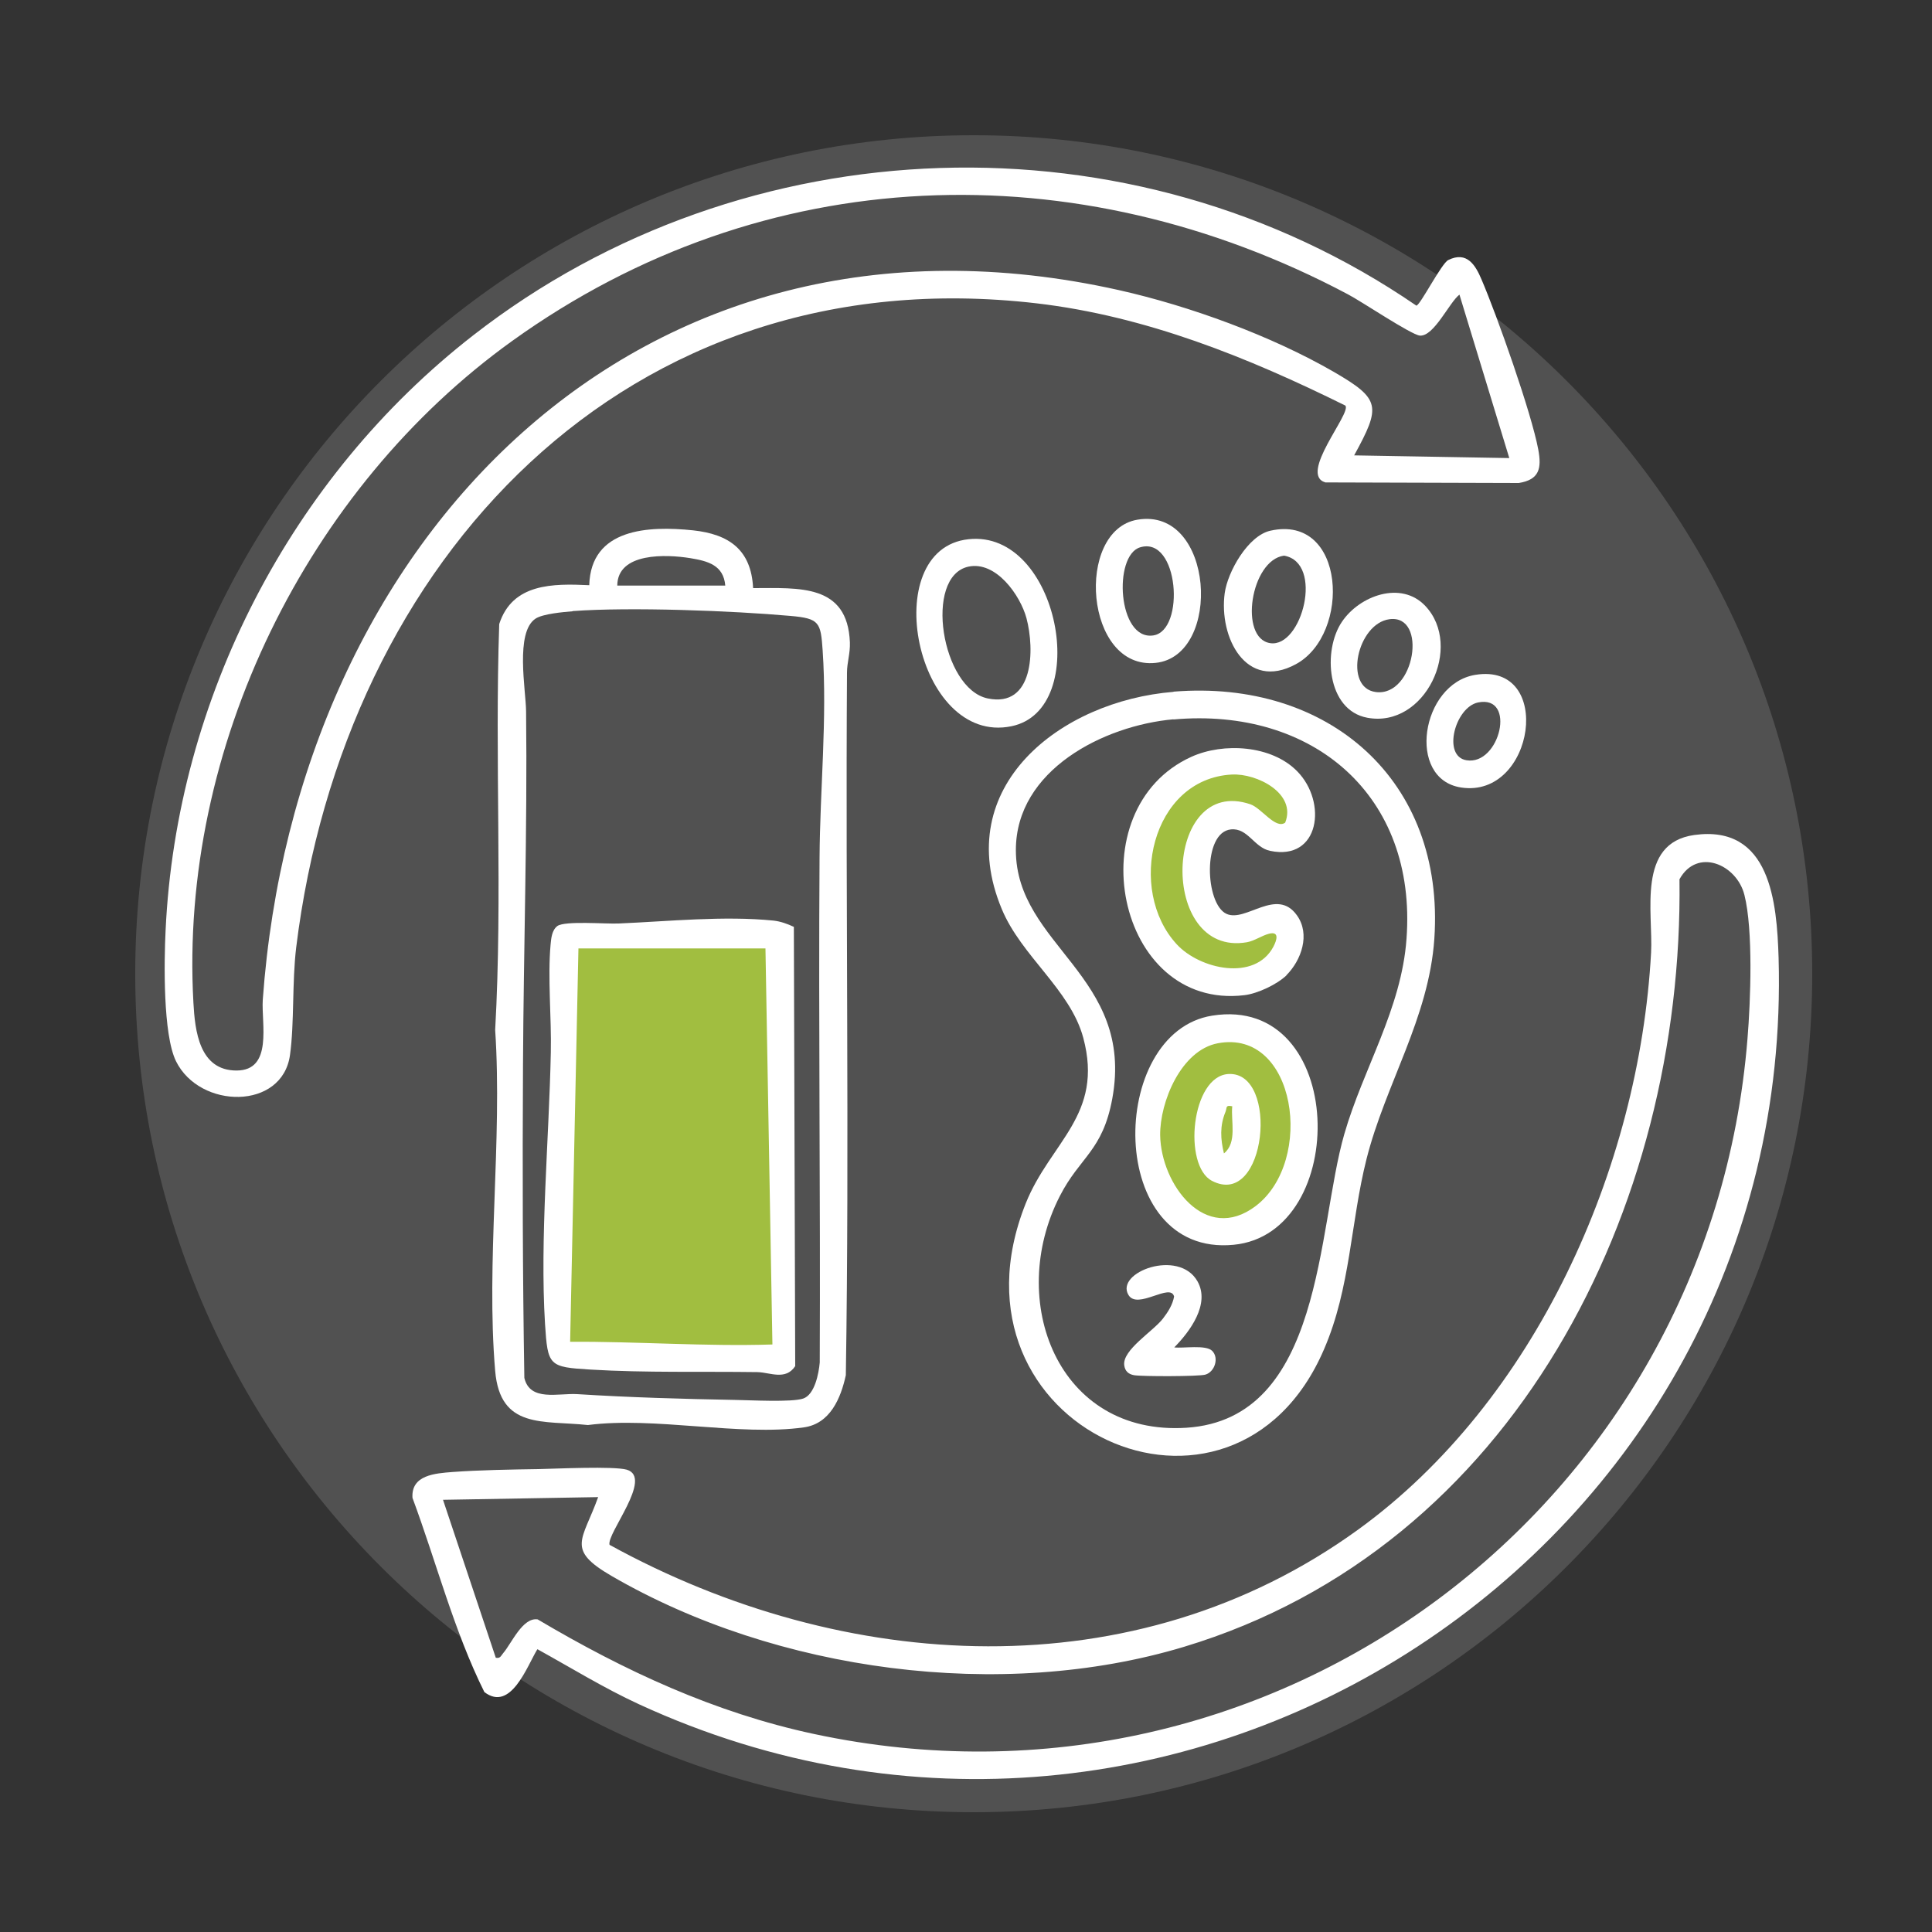
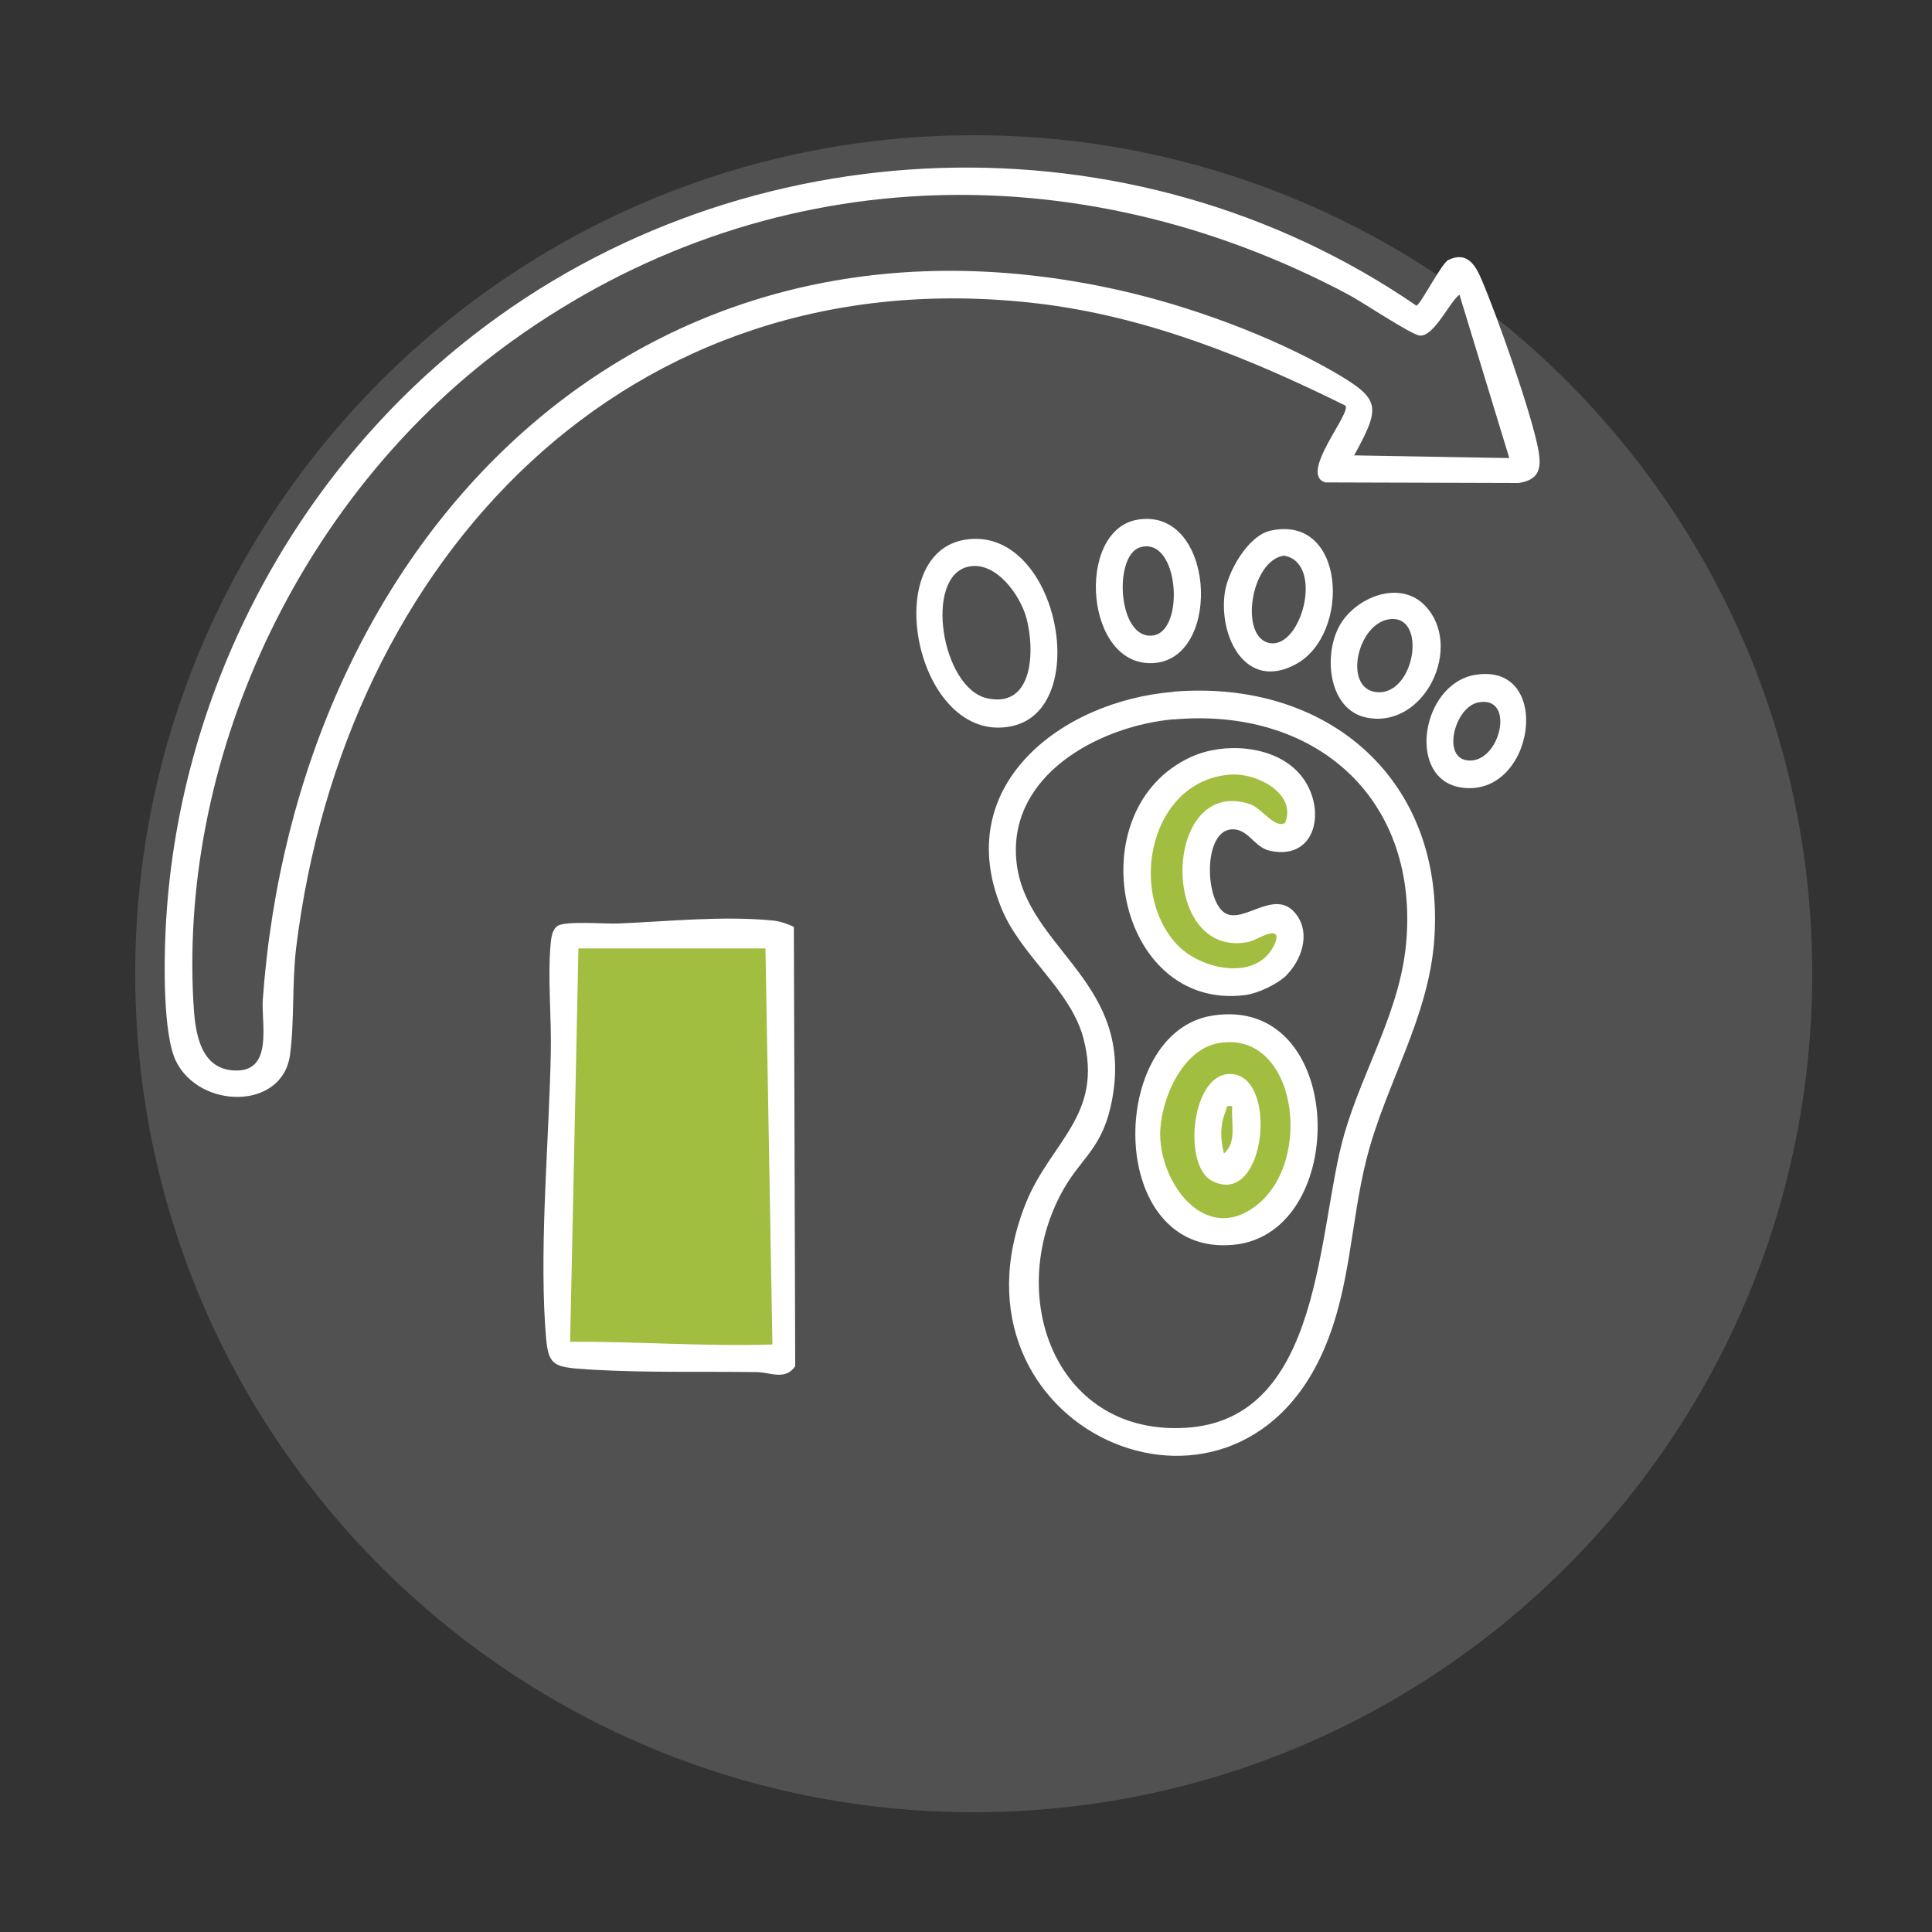
<svg xmlns="http://www.w3.org/2000/svg" width="100" height="100" viewBox="0 0 100 100" fill="none">
  <rect x="0" y="0" width="100" height="100" fill="#333333" stroke="none" />
  <path d="M29.05 48.34L28.77 69.62L40.071 70.38L39.98 48.6L29.05 48.34Z" fill="#91B31E" />
-   <path d="M27.81 85.37C27.28 86.24 26.44 88.63 25.07 87.58C23.49 84.4 22.59 80.87 21.35 77.53C21.27 76.34 22.53 76.26 23.43 76.19C24.76 76.09 26.51 76.06 27.87 76.04C28.79 76.02 31.76 75.88 32.44 76.07C33.83 76.48 31.38 79.39 31.55 79.96C43.68 86.63 58.72 87.56 70.3 79.17C79.45 72.54 84.85 60.47 85.46 49.31C85.57 47.22 84.71 43.64 87.69 43.22C91.64 42.67 91.97 46.71 92.06 49.58C92.94 80.27 60.99 101.08 33.07 88.21C31.25 87.37 29.55 86.32 27.83 85.37H27.81ZM25.64 85.8C25.9 85.86 25.92 85.71 26.05 85.56C26.48 85.06 27.05 83.7 27.83 83.82C32.32 86.48 36.99 88.65 42.13 89.75C65.97 94.85 88.51 77.92 90.45 53.76C90.61 51.82 90.75 48.14 90.29 46.32C89.89 44.73 87.84 43.86 86.93 45.51C87.15 62.55 78.37 80.09 61.28 85.24C51.82 88.09 40.19 86.52 31.67 81.58C29.27 80.19 30.15 79.75 30.96 77.49L22.93 77.63L25.66 85.8H25.64Z" fill="white" />
  <path d="M69.651 21C64.601 18.5 59.311 16.36 53.651 15.7C32.401 13.23 17.791 29.01 15.331 49.04C15.111 50.87 15.241 52.92 15.011 54.6C14.621 57.47 10.341 57.42 9.111 54.93C8.431 53.55 8.491 49.78 8.571 48.16C9.131 36.15 15.061 24.69 24.501 17.35C38.551 6.41 58.601 5.72 73.311 15.82C73.511 15.8 74.611 13.63 74.961 13.46C75.931 12.98 76.371 13.73 76.681 14.46C77.481 16.32 79.271 21.38 79.621 23.27C79.801 24.24 79.681 24.83 78.611 25L68.601 24.97C67.201 24.56 69.941 21.41 69.641 21H69.651ZM75.541 15.25C75.021 15.64 74.221 17.43 73.491 17.37C73.041 17.33 70.441 15.58 69.761 15.23C55.721 7.78 39.541 8.29 26.521 17.64C15.891 25.27 9.271 38.72 10.011 51.9C10.091 53.35 10.311 55.41 12.241 55.41C14.141 55.41 13.521 52.98 13.601 51.75C15.311 27.98 32.991 9.43 57.931 15.02C61.581 15.84 65.801 17.38 69.041 19.25C71.471 20.66 71.481 21.03 70.091 23.57L78.121 23.71L75.541 15.25Z" fill="white" />
-   <path d="M38.99 30.44C41.36 30.44 43.87 30.21 43.99 33.25C44.01 33.84 43.84 34.28 43.84 34.82C43.76 46.94 43.97 59.06 43.78 71.18C43.52 72.37 42.97 73.69 41.61 73.88C38.29 74.35 33.89 73.31 30.43 73.76C28.11 73.51 25.89 73.99 25.63 70.96C25.15 65.33 26.01 59.02 25.63 53.31C26.02 46.33 25.6 39.3 25.84 32.3C26.52 30.19 28.62 30.2 30.5 30.29C30.58 27.34 33.57 27.21 35.87 27.45C37.74 27.65 38.88 28.46 38.98 30.43L38.99 30.44ZM37.54 30.31C37.45 29.25 36.64 29.04 35.73 28.89C34.5 28.69 31.96 28.58 31.95 30.31H37.54ZM29.63 31.64C29.15 31.68 28.1 31.77 27.72 32.02C26.65 32.72 27.22 35.72 27.23 36.82C27.3 42.94 27.1 49.08 27.07 55.17C27.04 60.55 27.05 65.94 27.14 71.32C27.43 72.56 28.9 72.1 29.88 72.16C32.57 72.33 35.35 72.41 38.04 72.46C38.82 72.47 40.97 72.59 41.57 72.39C42.17 72.19 42.38 71.09 42.43 70.52C42.47 61.82 42.36 53.11 42.42 44.41C42.44 40.88 42.82 37.2 42.58 33.66C42.48 32.22 42.42 32.01 40.92 31.88C37.91 31.61 32.6 31.41 29.64 31.63L29.63 31.64Z" fill="white" />
  <path d="M60.741 35.8C68.751 35.15 74.801 40.38 74.241 48.59C73.961 52.69 71.711 56.11 70.731 59.99C69.901 63.28 69.911 66.65 68.531 69.84C63.821 80.8 48.451 73.92 53.091 62.29C54.361 59.11 57.141 57.72 56.071 53.72C55.401 51.22 52.861 49.49 51.851 47.05C49.201 40.7 54.901 36.28 60.741 35.81V35.8ZM60.741 37.23C57.141 37.55 52.581 39.85 52.581 44C52.581 48.95 58.741 50.5 57.571 56.87C57.071 59.58 55.901 59.87 54.861 61.9C52.071 67.33 54.751 74.33 61.411 73.9C68.501 73.44 68.161 63.61 69.581 58.7C70.561 55.3 72.541 52.22 72.801 48.59C73.351 41.17 67.951 36.59 60.731 37.24L60.741 37.23Z" fill="white" />
  <path d="M50.131 27.91C54.801 27.4 56.551 36.73 52.351 37.59C47.401 38.61 45.371 28.42 50.131 27.91ZM50.121 29.33C47.801 29.84 48.731 35.65 51.121 36.15C53.511 36.65 53.561 33.62 53.131 32C52.811 30.81 51.551 29.02 50.121 29.33Z" fill="white" />
  <path d="M65.751 27.47C69.661 26.59 69.941 32.83 67.071 34.38C64.491 35.78 63.081 32.98 63.391 30.7C63.541 29.6 64.591 27.73 65.751 27.47ZM66.461 28.76C64.731 28.99 64.111 33.05 65.751 33.29C67.391 33.53 68.541 29.12 66.461 28.76Z" fill="white" />
  <path d="M58.87 26.9C62.85 26.22 63.291 33.94 59.821 34.31C56.141 34.7 55.63 27.45 58.87 26.9ZM59.011 28.33C57.611 28.75 57.85 33.16 59.691 32.89C61.361 32.65 61.02 27.72 59.011 28.33Z" fill="white" />
  <path d="M73.771 31.36C75.761 33.46 73.761 37.71 70.771 37.15C68.671 36.76 68.451 33.66 69.461 32.18C70.371 30.83 72.521 30.04 73.771 31.36ZM71.921 32.05C70.251 32.27 69.521 35.6 71.211 35.82C73.231 36.08 73.911 31.79 71.921 32.05Z" fill="white" />
  <path d="M76.361 34.93C80.451 34.26 79.441 41.35 75.621 40.76C72.781 40.32 73.551 35.39 76.361 34.93ZM76.501 36.36C75.311 36.61 74.641 39.14 75.901 39.35C77.631 39.64 78.511 35.95 76.501 36.36Z" fill="white" />
  <path d="M62.23 39.62C64.23 38.42 66.064 39.787 66.73 40.62C67.53 41.328 67.397 42.248 67.231 42.62C67.064 43.12 66.331 43.82 64.731 42.62C63.13 41.42 62.397 42.787 62.23 43.62C61.73 44.62 62.23 49.12 64.731 48.12C67.231 47.12 66.73 48.12 66.73 49.12C66.73 50.12 61.73 52.62 59.73 48.62C57.73 44.62 59.73 41.12 62.23 39.62Z" fill="#91B31E" />
  <path d="M60.231 55.62C61.831 52.42 63.564 52.953 64.231 53.62C67.731 54.12 66.731 56.62 67.231 59.12C67.731 61.62 65.731 64.12 63.231 64.12C60.731 64.12 58.231 59.62 60.231 55.62Z" fill="#91B31E" />
  <path d="M41.09 47.98L41.16 70.71C40.66 71.47 39.85 71.03 39.19 71.02C36.35 70.98 33.41 71.06 30.58 70.89C28.4 70.76 28.35 70.7 28.21 68.52C27.94 64.1 28.42 58.94 28.51 54.47C28.55 52.68 28.34 50.6 28.5 48.87C28.53 48.55 28.57 48.14 28.85 47.93C29.25 47.65 31.34 47.83 32.02 47.8C34.6 47.69 37.46 47.39 40.04 47.65C40.4 47.69 40.76 47.82 41.08 47.97L41.09 47.98ZM39.62 49.09H29.94L29.51 69.45C33 69.43 36.48 69.7 39.98 69.59L39.62 49.09Z" fill="white" />
  <path d="M66.601 50.47C66.111 50.95 65.091 51.43 64.411 51.51C57.751 52.31 55.721 41.86 61.671 39.17C63.331 38.42 65.821 38.57 67.141 39.92C68.711 41.51 68.311 44.58 65.741 44.04C64.911 43.87 64.591 42.84 63.711 42.93C62.231 43.08 62.371 46.79 63.481 47.3C64.481 47.76 66.081 45.9 67.131 47.38C67.831 48.36 67.361 49.7 66.581 50.48L66.601 50.47ZM63.751 40.09C59.591 40.32 58.311 46.07 60.911 48.88C62.101 50.17 64.951 50.81 65.911 49C66.091 48.66 66.231 48.19 65.681 48.33C65.301 48.43 64.931 48.7 64.541 48.77C59.931 49.57 60.201 40.09 64.721 41.63C65.301 41.83 66.021 42.94 66.521 42.58C67.121 41.07 65.061 40.02 63.761 40.09H63.751Z" fill="white" />
  <path d="M62.74 52.57C69.72 51.45 69.92 63.85 63.85 64.43C57.22 65.07 57.31 53.43 62.74 52.57ZM63.03 54C61.13 54.36 60.03 57.04 60.05 58.76C60.09 61.29 62.38 64.41 65 62.42C68.06 60.09 67.09 53.23 63.03 54Z" fill="white" />
-   <path d="M60.771 69.74C61.241 69.8 62.411 69.59 62.741 69.92C63.111 70.29 62.871 71.01 62.391 71.15C62.061 71.25 59.091 71.25 58.701 71.18C58.411 71.13 58.231 70.97 58.191 70.67C58.081 69.87 59.691 68.91 60.201 68.24C60.461 67.9 60.691 67.54 60.771 67.11C60.591 66.37 58.881 67.81 58.411 67.03C57.701 65.86 61.011 64.61 61.981 66.32C62.651 67.5 61.581 68.93 60.771 69.75V69.74Z" fill="white" />
  <path d="M63.591 55.59C66.231 55.46 65.551 62.59 62.731 61.12C61.221 60.34 61.651 55.69 63.591 55.59ZM63.781 57.26C63.411 57.19 63.521 57.32 63.431 57.55C63.131 58.27 63.171 58.96 63.351 59.7C64.051 59.14 63.701 58.03 63.781 57.26Z" fill="white" />
  <path opacity="0.15" d="M50.4 93.8C74.369 93.8 93.8 74.369 93.8 50.4C93.8 26.431 74.369 7 50.4 7C26.431 7 7 26.431 7 50.4C7 74.369 26.431 93.8 50.4 93.8Z" fill="white" />
</svg>